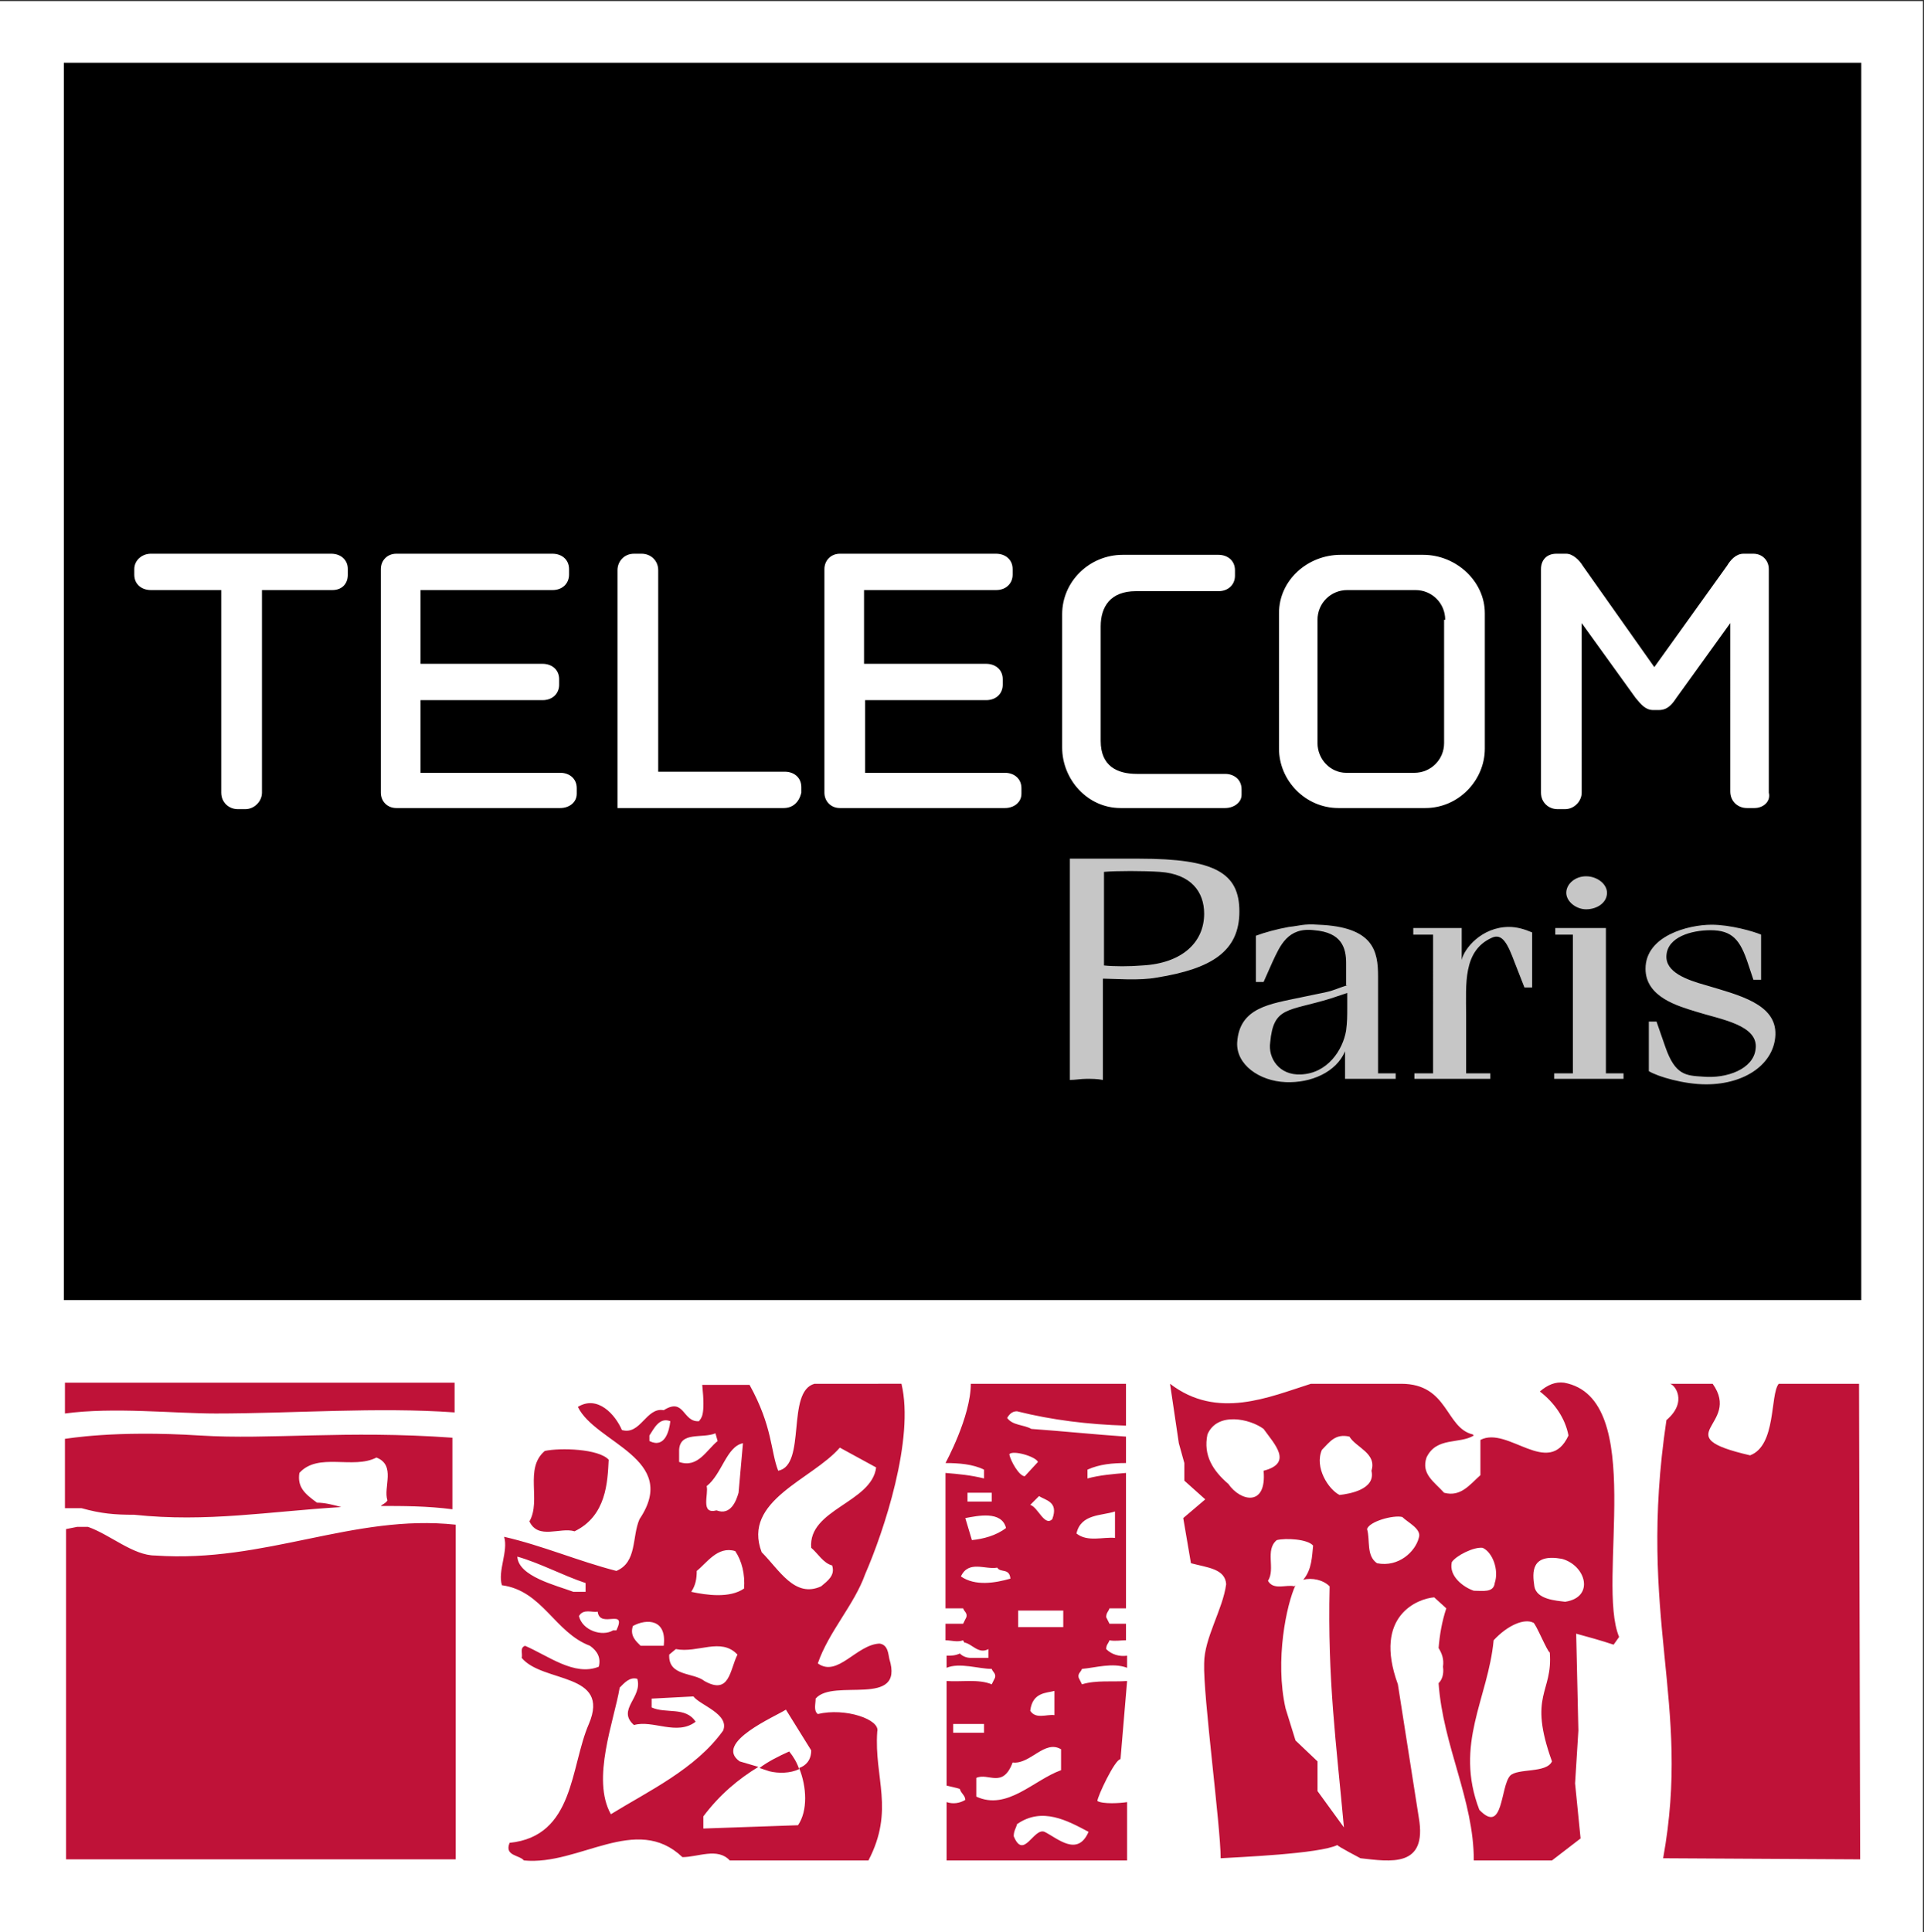
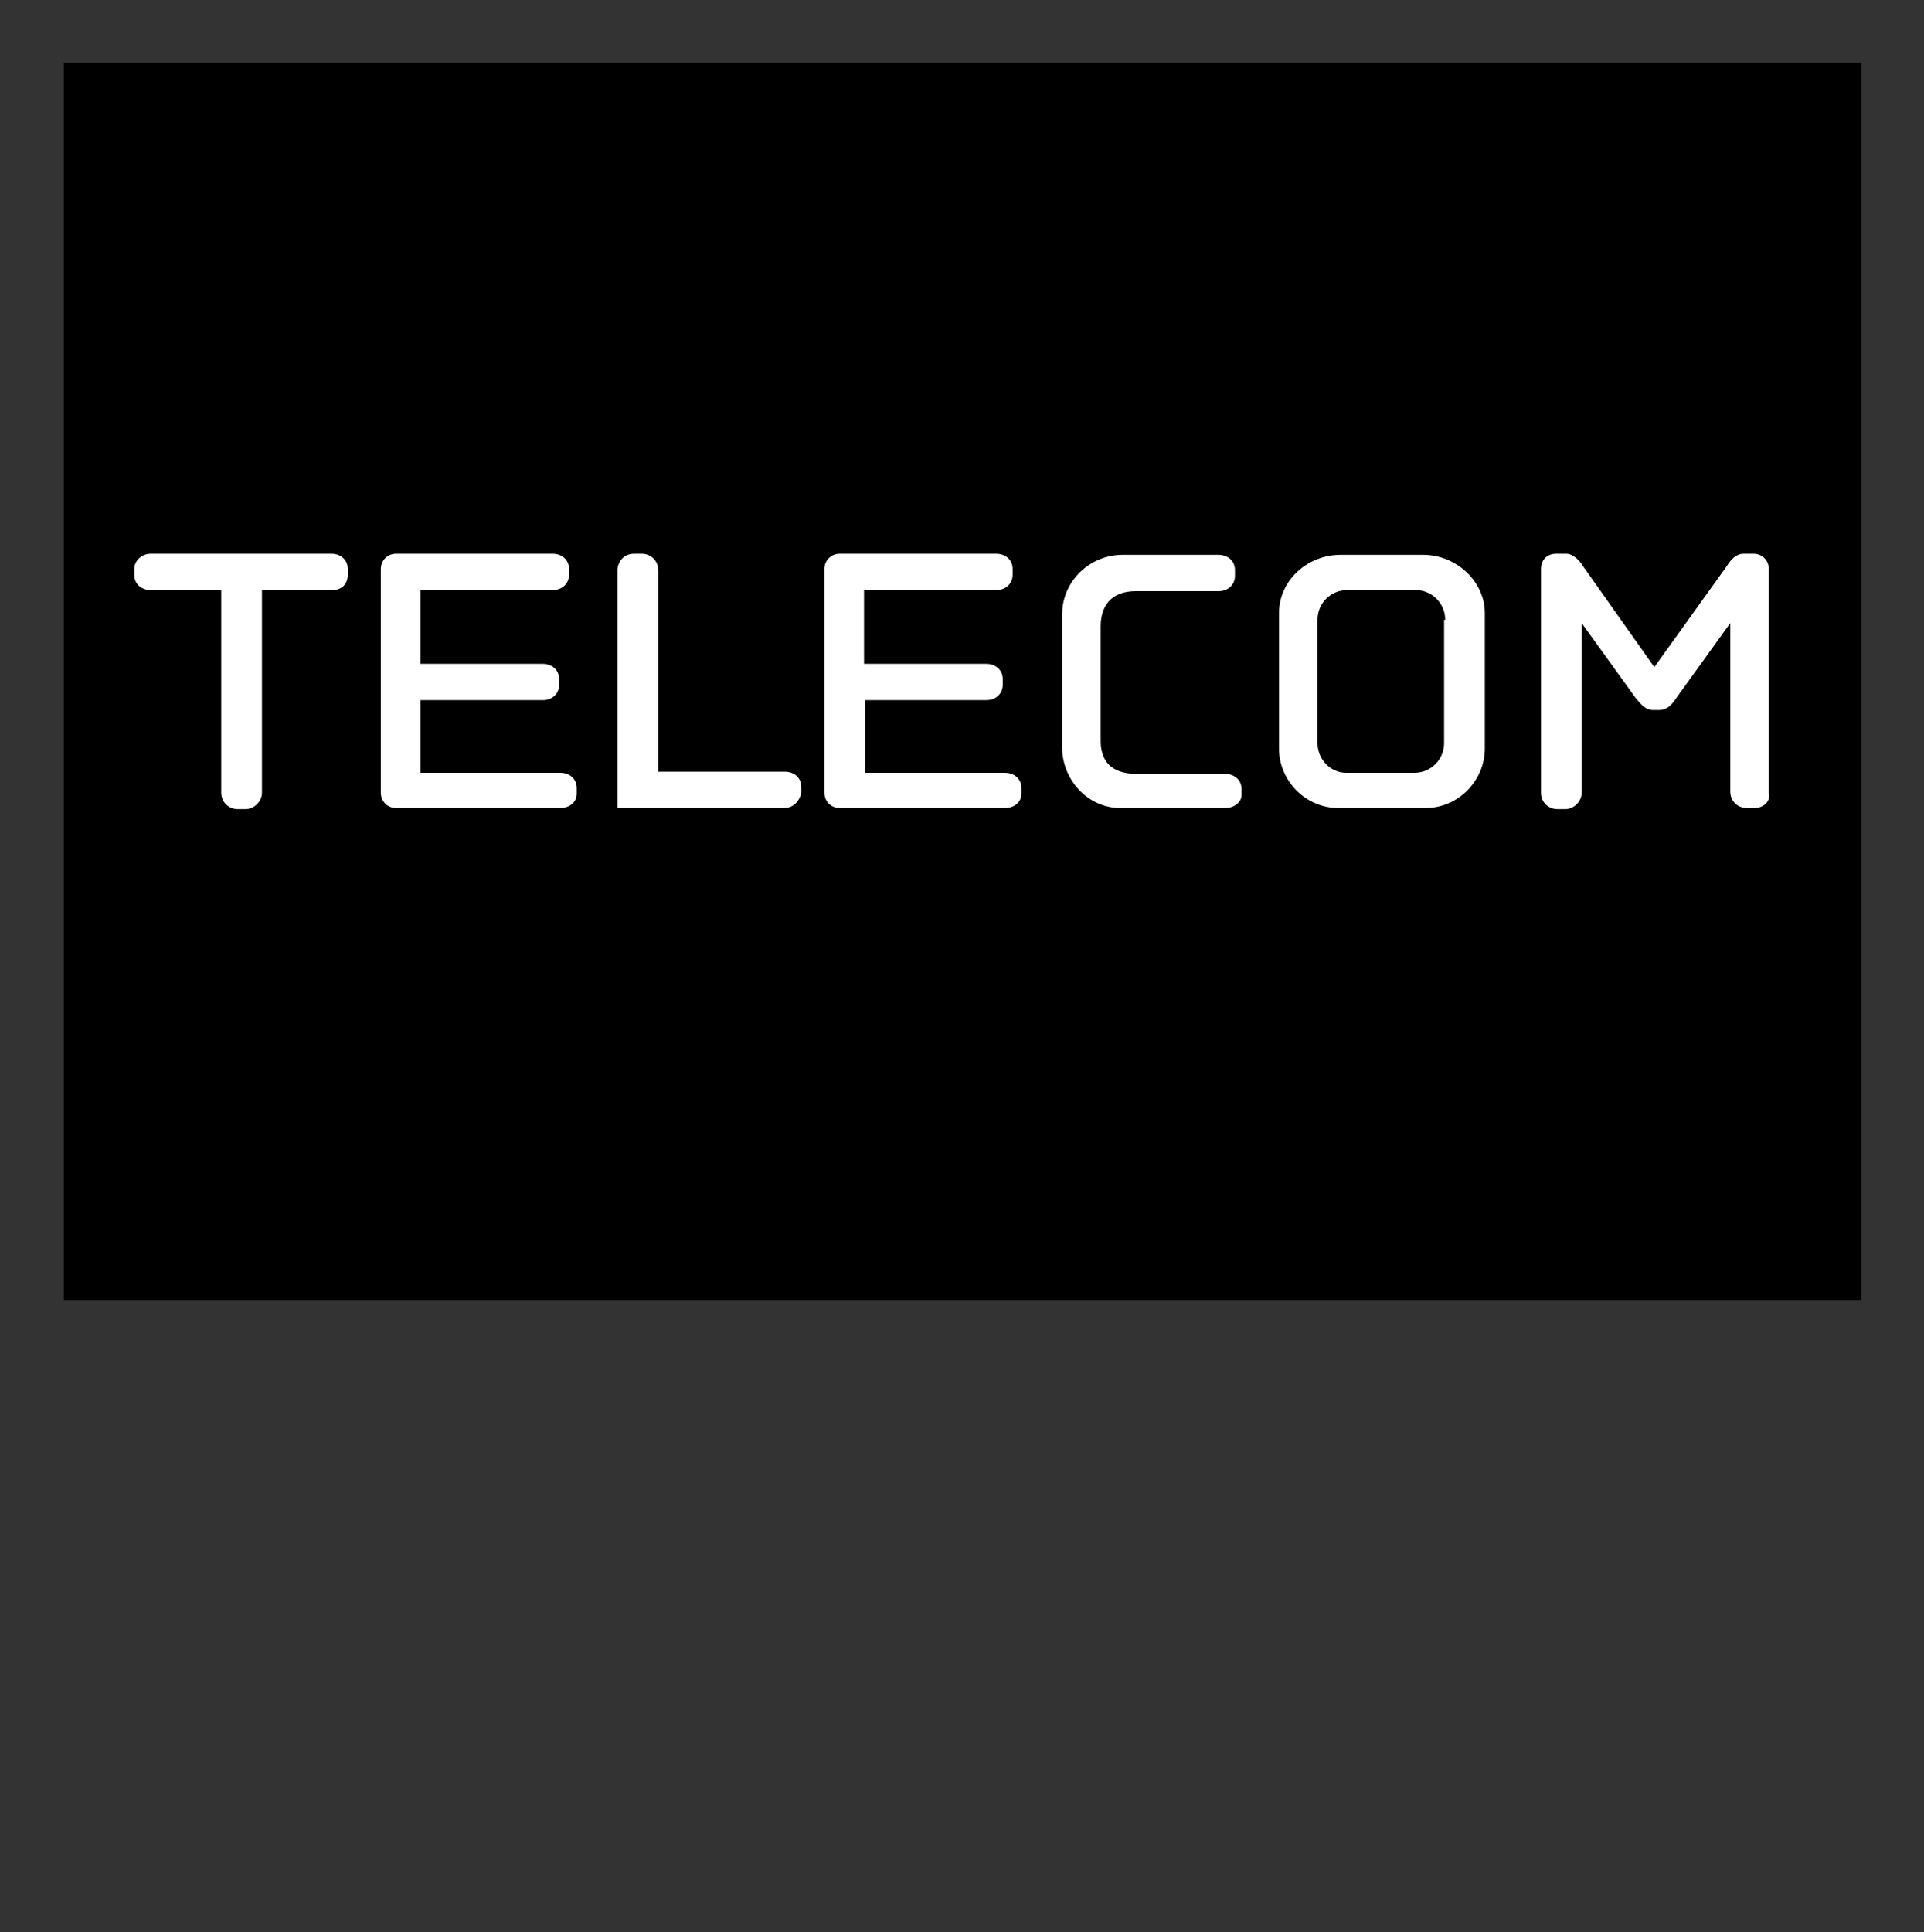
<svg xmlns="http://www.w3.org/2000/svg" class="logo-tpt logo-tp logo-tp-fond-couleur" viewBox="0 0 174.8 175.5" style="enable-background:new 0 0 174.8 175.5" xml:space="preserve">
  <rect x="0" y="0" width="174.8" height="175.5" fill="#333333" stroke="none" />
  <style>
    .st0h{fill:#fff}.st1h{fill:#bf1238}
  </style>
-   <path class="st0h" d="M0 .1h174.7v175.5H0z" />
  <path d="M5.8 5.7h163.3v112.4H5.8z" />
-   <path class="st1h" d="m169 168.9-.1-43.2h-7.3c-.8 1-.2 5.6-2.6 6.5-7.8-1.8-.7-2.7-3.4-6.5h-3.9c.4 0 1.7 1.6-.3 3.3-2.7 18.1 2.3 25.5-.3 39.8l17.9.1zM52.2 139.1c2.9-1.4 3-4.5 3.1-6.5-.9-1-4.4-1.1-5.8-.8-1.9 1.6-.3 4.5-1.4 6.4.8 1.7 2.8.5 4.1.9zM69 160.6l.9.3c.8.2 1.9.2 2.7-.2-.2-.6-.5-1.1-.9-1.6-.9.4-1.9.9-2.7 1.5z" />
-   <path class="st1h" d="M79.9 149.3c-2.1.1-3.8 3.1-5.6 1.8 1-2.9 3.3-5.3 4.3-8.1 1.7-3.9 4.5-12.3 3.3-17.3H74c-2.6.7-.7 7.4-3.3 7.9-.7-1.8-.5-4-2.6-7.8h-4.3c.3 2.9-.1 3-.3 3.3-1.5.1-1.3-2.2-3.2-1-1.6-.3-2.1 2.3-3.8 1.8-.6-1.4-2.2-3.2-4-2.1 1.6 3.3 9.3 4.7 5.6 10.2-.7 1.6-.2 3.9-2.1 4.7-3.5-.9-6.7-2.3-10.2-3.1.4 1.3-.6 3.1-.2 4.4 3.7.5 4.8 4.3 8 5.5.7.5 1 1.1.8 1.9-2.2.9-4.6-1-6.7-1.9-.5.2-.2.7-.3 1.1 1.9 2.3 8.1 1.3 6.1 6-1.7 3.9-1.3 10.2-7.2 10.8-.5 1.2.9 1.1 1.3 1.6 5 .5 10.2-4.3 14.4-.3 1.4 0 3.2-.9 4.3.3h12.6c2.4-4.6.5-7.5.8-11.7.3-1.1-2.9-2.2-5.4-1.6-.4-.3-.2-.9-.2-1.4 1.6-1.9 8.1.9 6.7-3.6-.1-.4-.1-1.3-.9-1.4zm-26.7-4.7h-1.1c-1.6-.6-5-1.4-5.1-3.2 2.1.6 4.1 1.7 6.2 2.4v.8zm14.3-13.5-.4 4.5c-.2.7-.7 2.1-2 1.6-1.5.4-.7-1.5-.9-2.2 1.4-1.1 1.8-3.6 3.3-3.9zm.1 13.2c-1.3.9-3.4.6-4.8.3.4-.6.5-1.2.5-1.9.9-.7 1.9-2.3 3.5-1.8.6.9.9 2.1.8 3.4zm-5.9-12.6c.1-1.7 2.1-1 3.3-1.5l.2.7c-1 .8-1.8 2.5-3.5 1.9v-1.1zm-.3 18.1c2 .4 4.1-1.1 5.6.5-.7 1.4-.7 3.7-3 2.4-1-.8-3.3-.4-3.2-2.4l.6-.5zM59 130.4c.4-.6.9-1.7 1.9-1.3-.1.9-.5 2.5-1.9 1.8v-.5zm-1.5 17.3c1.3-.7 3.1-.6 2.8 1.8h-2.1c-.4-.4-1-.9-.7-1.8zm-4.9-.9c.4-.7 1.2-.3 1.7-.4.2 1.6 2.7-.4 1.7 1.7h-.3c-1 .6-2.8 0-3.1-1.3zm2.9 18c-1.8-3.2.3-8.5.8-11.5.4-.4.9-1 1.6-.8.5 1.7-1.9 2.8-.3 4.2 1.7-.5 3.9 1 5.6-.3-.9-1.4-2.7-.7-4-1.3v-.8l3.8-.2c.6.8 3.3 1.6 2.7 3.1-2.5 3.5-6.8 5.5-10.2 7.6zm17.1-4.2c.7 1.7.8 3.9-.1 5.2l-8.6.3V165c1.5-2 3.2-3.4 5-4.5l-1.7-.5c-2.4-1.7 3.3-4.1 4.2-4.7l2.3 3.7c0 .9-.5 1.4-1.1 1.6zM69.2 141c-1.8-4.7 4.6-6.6 7.1-9.5l3.3 1.8c-.4 3.2-6.2 3.8-5.9 7.3.6.5 1.1 1.4 1.9 1.6.3.9-.4 1.4-1 1.9-2.4 1.1-3.8-1.5-5.4-3.1zm-51-10.6c-7.9-.5-12.1.3-12.3.3v6.3h1.5c1.8.5 3 .6 4.8.6 6.6.7 12.2-.3 18.8-.7-.7-.2-1.5-.4-2.2-.4-1.1-.8-1.8-1.4-1.6-2.7 1.7-1.9 4.9-.3 7-1.4 1.8.7.6 2.7 1 3.9-.2.3-.4.3-.6.5 2 0 4.2 0 6.5.3v-6.5c-9.7-.7-16.6.2-22.9-.2zm74.2-2.2c3.2.8 6.5 1.2 9.9 1.3v-3.8H88.2c0 3-2.3 7.2-2.3 7.2 1.2 0 2.5.1 3.5.6v.8c-1.2-.3-2.3-.4-3.5-.5v12.3h1.6c.1.3.4.4.3.8l-.3.6h-1.6v1.5c.5 0 1.1.2 1.6 0 0 .1.1.1.1.2.7.1 1.3 1.1 2.2.6v.8h-1.6c-.3 0-.7-.1-1-.4-.4.2-.8.2-1.2.2v1.1c1.2-.5 2.9.1 4.1.1.1.3.4.4.3.8l-.3.6c-1.2-.5-2.8-.2-4.1-.3v9.5c.4.1.9.2 1.2.3.1.4.5.6.5 1-.5.3-1.1.4-1.7.2v5.3h16.4v-5.3c-.6.1-2.2.2-2.7-.1 0-.4 1.6-3.8 2.1-3.8l.6-7.1c-1.3.1-2.8-.1-4.1.3l-.3-.6c-.1-.4.2-.5.3-.8 1.2-.1 2.8-.6 4.1-.1v-1.1c-.7.1-1.4-.1-1.9-.6 0-.4.2-.5.3-.8.5.1 1 0 1.5 0v-1.5h-1.5l-.3-.6c0-.4.2-.5.3-.8h1.5v-12.3c-1.2.1-2.4.2-3.5.5v-.8c1.1-.5 2.3-.6 3.5-.6v-2.4c-2.9-.2-5.8-.5-8.6-.7-.7-.4-1.7-.3-2.2-1 .3-.5.6-.6.9-.6zm8.9 9.1v2.4c-1.1-.1-2.5.4-3.5-.4.4-1.8 2.3-1.6 3.5-2zm-13.4-1.7h2.2v.8h-2.2v-.8zm3.5 3.2c-.9.7-2.1 1-3.1 1.1l-.6-2c1.1-.2 3.3-.7 3.7.9zm-4.8 18.6v-.8h2.8v.8h-2.8zm12.3 9c-1 2.3-2.8.6-4 0-1-.4-1.9 2.6-2.8.4 0-.5.2-.7.3-1.1 2.3-1.6 4.6-.3 6.5.7zm-2.3-18.6h-4.1v-1.5h4.1v1.5zm-.8 5.8v2.2c-.7-.1-1.7.4-2.2-.4.2-1.7 1.5-1.6 2.2-1.8zm-1.4-17.7c.6.4 1.8.5 1.2 2.1-.7.7-1.3-1.1-2-1.3l.8-.8zm-.1-3.1-1.2 1.3c-.5 0-1.3-1.4-1.4-2 .3-.4 2.4.2 2.6.7zm2.1 26.1v1.9c-2.5.9-4.9 3.7-7.7 2.4v-1.7c1.1-.5 2.4 1 3.3-1.4 1.6.2 2.9-2.1 4.4-1.2zm-4.6-15.5c-1.4.4-3.2.7-4.5-.2.7-1.5 2.2-.6 3.3-.8.3.5 1.1 0 1.2 1zm-72.2-15c7 0 14.7-.6 21.7-.1v-2.7H5.9v2.8c4.4-.6 9.9 0 13.7 0zm-5.5 12.9c-2 0-4.1-1.9-6.1-2.6H7l-1 .2v30h35.4v-30.4c-9.3-1-17.3 3.5-27.3 2.8zm133 7.4c-2.1-5 2.6-21.7-5-23.1-.8-.1-1.5.2-2.2.8 1.3 1 2.3 2.4 2.6 4-1.8 3.9-5.5-.9-8 .4v3.2c-1 .9-1.8 2-3.3 1.6-.9-1-2.1-1.7-1.6-3.2.9-1.9 3-1.2 4.3-2l-.1-.1c-2.5-.6-2.2-4.6-6.5-4.6h-8.2c-3.8 1.2-8.5 3.3-12.8 0l.8 5.4.5 1.8v1.6l1.9 1.7-2 1.7.7 4.1c1.5.4 3.1.5 3.2 1.9-.3 2.3-2 4.9-2 7.2-.1 2.9 1.5 14.8 1.5 17.7 1.6-.1 9-.4 10.6-1.2 0 .1 2.1 1.2 2.1 1.2 2.7.3 6.1.9 5.3-3.7L127 153c-2.3-6.3 1.9-7.8 3.3-7.9l1.1 1c-.4 1.2-.6 2.4-.7 3.6.3.5.5 1 .4 1.7.1.7-.1 1.2-.4 1.5.4 5.7 3.2 10.6 3.2 16.1h7.1l2.6-2-.5-5 .3-4.8-.2-8.8c1.1.3 2.2.6 3.4 1l.5-.7zm-35.5-13.9c-1.4-1.2-2.3-2.6-1.9-4.5.9-2.1 3.9-1.4 5.1-.5 1 1.4 2.7 3.1 0 3.8.3 3.3-2.1 2.8-3.2 1.2zm8.1 27.9V160l-2-1.9-.9-2.9c-1-4.4.1-9.5.9-11.2l-.1.1c-.7-.2-1.9.4-2.4-.5.7-1.1-.3-2.8.8-3.7.8-.2 2.8-.1 3.3.5-.1.9-.1 2.2-.9 3.1.8-.2 1.8 0 2.4.6-.2 8.5.6 14.2 1.3 21.9l-2.4-3.3zm4.9-29.1c.4 1.7-2 2.1-2.9 2.2-1-.5-2.3-2.5-1.6-4.1.7-.7 1.2-1.5 2.5-1.2.6 1 2.5 1.5 2 3.1zm4.3 6.1c-.3 1.2-1.8 2.7-3.8 2.3-1-.7-.6-2.1-.9-3.1.2-.7 2.4-1.3 3.2-1.1.5.5 1.8 1.1 1.5 1.9zm3 2.2c.4-.6 2-1.4 2.8-1.3.9.4 1.5 2 1.1 3.2-.1.9-1.1.7-1.9.7-.9-.3-2.3-1.3-2-2.6zm5.3 19.4c-.9 1-.6 5.4-2.8 3.1-2.3-6 .8-10.1 1.3-15.4 1.3-1.4 2.8-2 3.6-1.6.2 0 1.3 2.7 1.5 2.7.3 3.7-2 3.8.2 9.9-.5 1.1-3.1.6-3.8 1.3zm5-15.8c-.8-.1-2.6-.2-2.8-1.4-.2-1.3-.3-3 2.5-2.5 2.2.6 3 3.5.3 3.9z" />
-   <path d="M100.3 79.2c1.1-.1 3.6-.1 5.1 0 2.8.2 4 1.8 4 3.8 0 2.6-2 4.5-5.6 4.7-1.2.1-2.6.1-3.5 0v-8.5zm0 9.7c.9 0 3.2.2 4.8-.1 5-.8 7.5-2.4 7.5-6 0-3.5-2.2-4.8-9.1-4.8h-6.3v20.1c.5 0 1-.1 1.5-.1s1 0 1.5.1v-9.2zm22.1 2.6c0 .8 0 1.3-.1 2.1-.3 1.8-1.7 3.9-4.1 4-2 .1-3-1.5-2.8-2.9.3-3.3 1.6-2.8 5.5-4l1.5-.5v1.3zm0-2-.6.2c-1.3.5-1.3.4-3.6.9-2.8.6-5.6.9-5.8 4.1-.1 2 2 3.5 4.4 3.6 2.3.1 4.6-.9 5.4-2.8V98h4.6v-.5h-1.6v-8.8c0-2.3-.4-4.5-5.4-4.7-1.4-.1-1.7.1-2.7.2-1.1.2-2.2.5-3 .8v4.2h.7l.8-1.8c.7-1.5 1.4-3.2 3.8-2.9 2.5.2 2.9 1.6 2.9 3v2zm13 8.5h-6.9v-.5h1.7V84.9h-1.8v-.6h4.4v2.9c.2-1 1.8-3 4.3-3 .7 0 1.4.2 2.1.5v5h-.7l-.9-2.3c-.6-1.6-1.1-2.7-2.1-2.2-2.6 1.2-2.3 4.2-2.3 7v5.3h2.2v.5zm5.8 0v-.5h1.7V84.9h-1.6v-.6h4.6v13.2h1.6v.5h-6.3zm4.8-16.9c0 .9-.9 1.5-1.9 1.5-.9 0-1.8-.7-1.8-1.5s.8-1.5 1.8-1.5 1.9.7 1.9 1.5zm12.8 6.4c-.7-2.1-1.4-3-3.4-3-1.7 0-3.9.6-4 2.3-.1 1.5 1.8 2.2 3.6 2.7 3 .9 6.4 1.7 6.3 4.5-.1 2.6-2.7 4.5-6.3 4.5-2 0-4.4-.7-5.2-1.2v-4.5h.7l.8 2.3c.9 2.6 1.9 2.6 3.4 2.7 2.2.2 4.6-.7 4.8-2.5.3-2.2-3.2-2.7-5.4-3.4-1.6-.5-4.6-1.3-4.6-3.9 0-3 3.9-4 6-4 1.7 0 3.8.6 4.5.9V89h-.7l-.5-1.5z" style="fill:#c6c6c6" />
  <path class="st0h" d="M30.2 53.6h-6.4V72c0 .8-.7 1.5-1.5 1.5h-.7c-.8 0-1.5-.6-1.5-1.5V53.6h-6.4c-.8 0-1.5-.5-1.5-1.4v-.5c0-.8.7-1.4 1.5-1.4h16.4c.8 0 1.5.5 1.5 1.4v.5c0 .9-.6 1.4-1.4 1.4zm20.7 19.8H36c-.8 0-1.4-.6-1.4-1.4V51.7c0-.8.6-1.4 1.4-1.4h14.2c.8 0 1.5.5 1.5 1.4v.5c0 .8-.6 1.4-1.5 1.4h-12v6.7h11.1c.8 0 1.5.5 1.5 1.4v.5c0 .8-.6 1.4-1.5 1.4H38.2v6.6h12.7c.8 0 1.5.5 1.5 1.4v.5c0 .8-.7 1.3-1.5 1.3zm20.3 0H56.1V51.8c0-.8.6-1.5 1.5-1.5h.7c.8 0 1.5.6 1.5 1.5v18.3h11.5c.8 0 1.5.5 1.5 1.4v.5c-.2.9-.8 1.4-1.6 1.4zm20.1 0h-15c-.8 0-1.4-.6-1.4-1.4V51.7c0-.8.6-1.4 1.4-1.4h14.2c.8 0 1.5.5 1.5 1.4v.5c0 .8-.6 1.4-1.5 1.4h-12v6.7h11.1c.8 0 1.5.5 1.5 1.4v.5c0 .8-.6 1.4-1.5 1.4h-11v6.6h12.7c.8 0 1.5.5 1.5 1.4v.5c0 .8-.7 1.3-1.5 1.3zm20 0h-9.5c-3 0-5.3-2.6-5.3-5.5V55.8c0-3 2.5-5.4 5.5-5.4h8.7c.8 0 1.5.5 1.5 1.4v.5c0 .8-.6 1.4-1.5 1.4h-7.5c-2.3 0-3.2 1.4-3.2 3.2v10.4c0 2.3 1.5 3 3.3 3h8c.8 0 1.5.5 1.5 1.4v.5c0 .7-.7 1.2-1.5 1.2zm18.2 0h-7.9c-3 0-5.4-2.5-5.4-5.4V55.7c0-3 2.6-5.3 5.6-5.3h7.5c3 0 5.6 2.4 5.6 5.3V68c0 2.9-2.4 5.4-5.4 5.4zm1.8-17.1c0-1.5-1.2-2.7-2.7-2.7h-6.2c-1.5 0-2.7 1.2-2.7 2.7v11.2c0 1.5 1.2 2.7 2.6 2.7h6.2c1.5 0 2.7-1.2 2.7-2.7V56.3zm28.1 17.1h-.7c-.8 0-1.5-.6-1.5-1.5V56.6l-4.9 6.8c-.4.6-.8 1.1-1.6 1.1h-.5c-.7 0-1.1-.5-1.6-1.1l-4.9-6.8V72c0 .8-.7 1.5-1.5 1.5h-.7c-.8 0-1.5-.6-1.5-1.5V51.7c0-.8.5-1.4 1.4-1.4h.9c.6 0 1.2.6 1.5 1.1l6.5 9.2 6.6-9.2c.3-.5.8-1.1 1.5-1.1h.9c.8 0 1.4.6 1.4 1.4V72c.2.8-.5 1.4-1.3 1.4z" />
</svg>